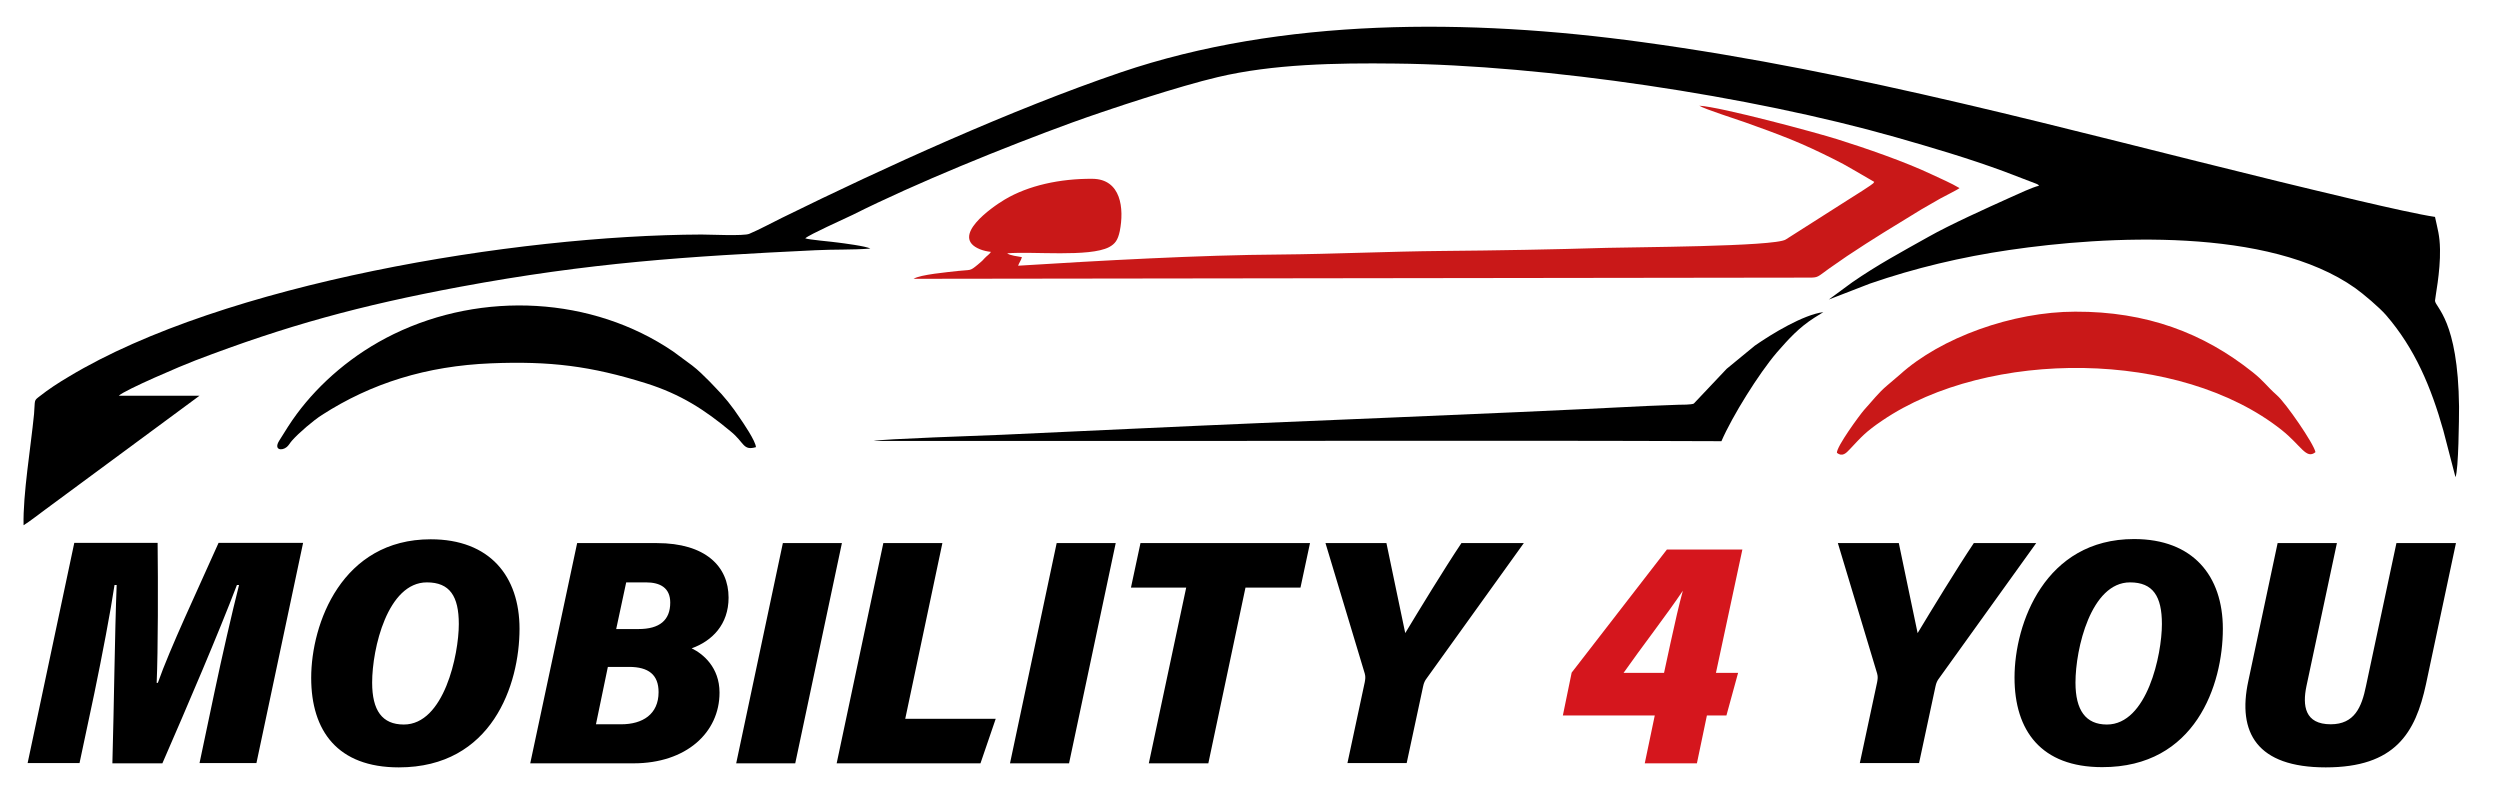
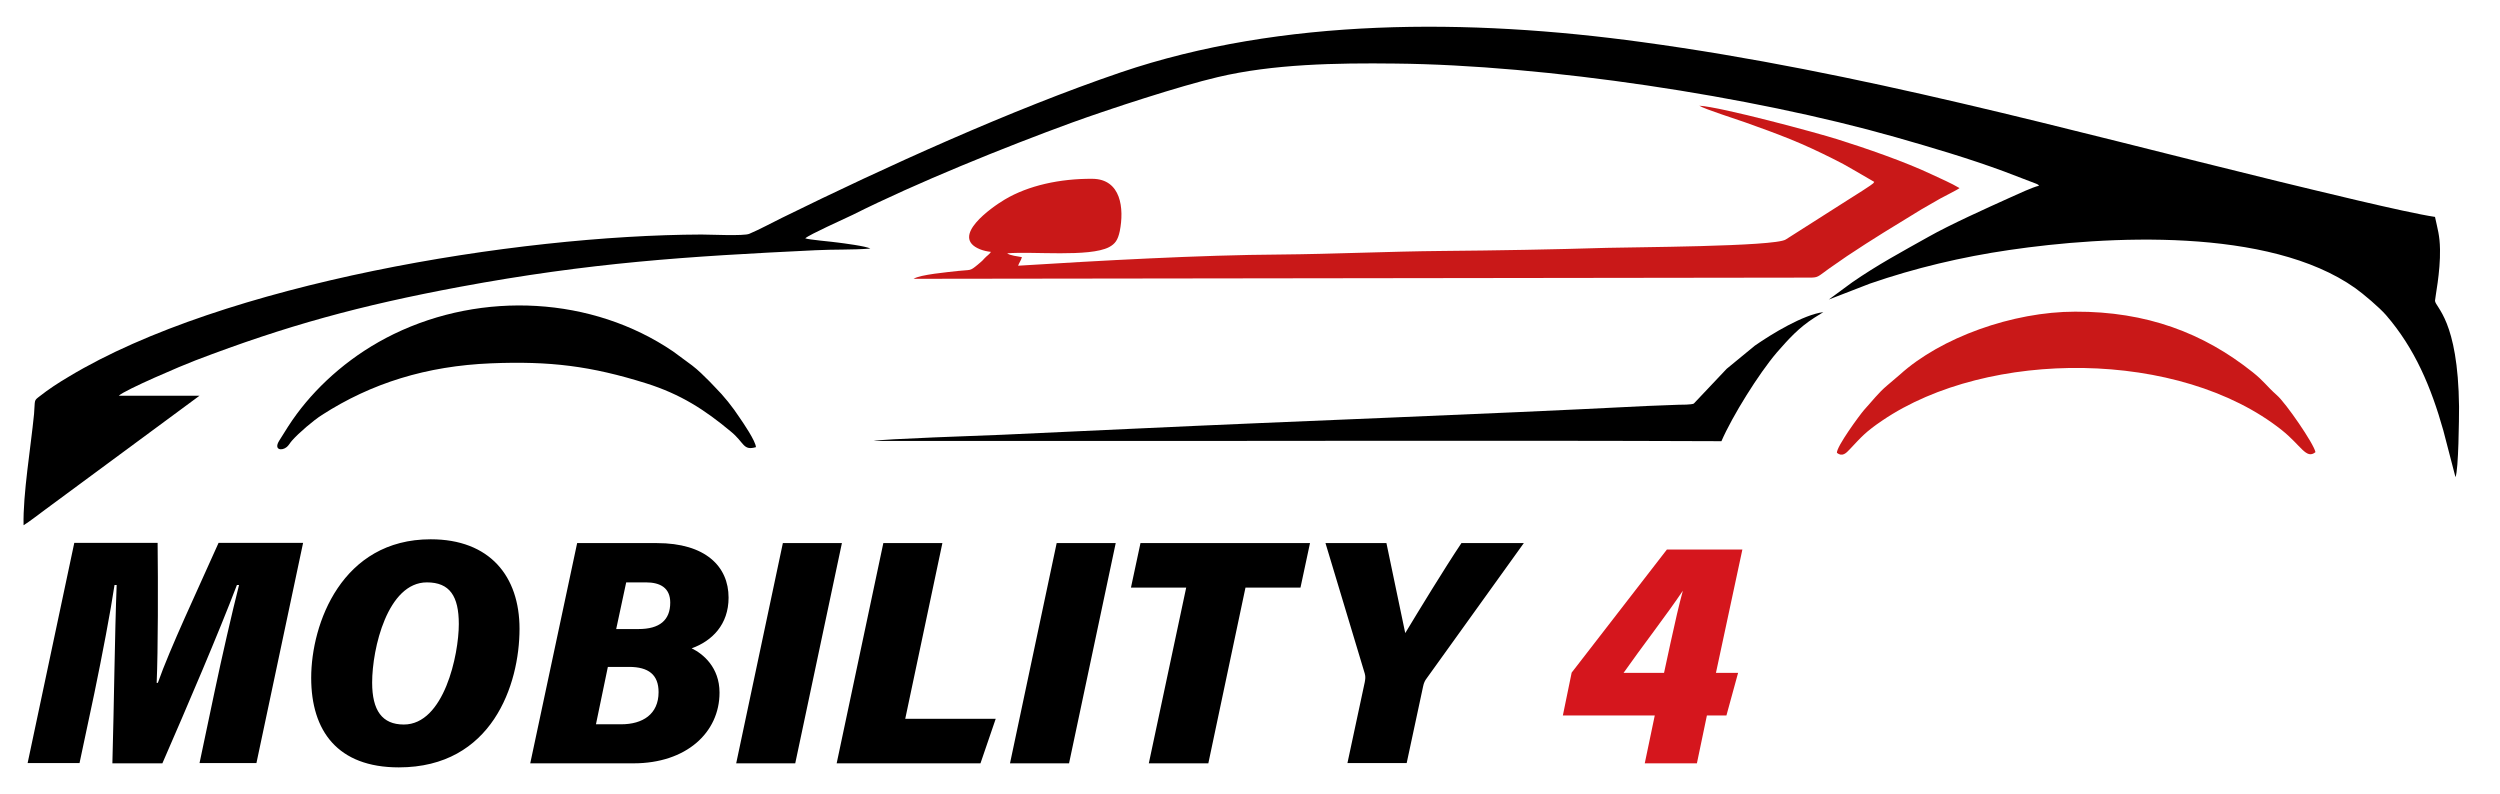
<svg xmlns="http://www.w3.org/2000/svg" version="1.1" id="Ebene_1" x="0px" y="0px" viewBox="0 0 1050 333.5" style="enable-background:new 0 0 1050 333.5;" xml:space="preserve">
  <style type="text/css">
	.st0{fill-rule:evenodd;clip-rule:evenodd;}
	.st1{fill-rule:evenodd;clip-rule:evenodd;fill:#C91818;}
	.st2{fill-rule:evenodd;clip-rule:evenodd;fill:#D5161D;}
</style>
  <path class="st0" d="M9.9,220.6c2.9-1.8,6.1-4.4,9-6.5l64.9-47.9l-33.9,0c2.4-2.4,27-12.9,32.1-14.8c38.4-14.7,69.3-23.1,111-30.9  c54.9-10.2,95.3-12.8,149.4-15.4c7.8-0.4,15.6-0.1,23.1-0.7c-1.5-1-11.8-2.3-13.4-2.5c-2.6-0.4-12.4-1.2-13.9-1.8  c1.9-1.7,15.9-7.9,20-9.9c26.7-13.4,63.8-28.4,92-38.7c15.7-5.7,45.4-15.4,61.2-19.1c23.1-5.5,49.9-6,74.6-5.7  c62.8,0.6,149.3,13.6,210.1,30.9c15.4,4.4,30.7,8.9,45.6,14.4l13.6,5.2c1.1,0.6,0.4,0.1,1.1,0.8c-2.7,0.6-9.1,3.6-12,4.9  c-10.2,4.6-25.5,11.5-34.5,16.6c-11.4,6.4-21.3,11.7-32,19.1l-9.8,7.2l17.3-6.7c18.8-6.5,38.6-11.2,58.5-14.1  c40.9-6,109-9.7,145.3,16c3.5,2.5,10.1,8.1,12.9,11.3c12.2,14.1,19,30.4,24.1,48.5l5.1,19.6c1.3-3,1.5-24.7,1.5-29.6  c-0.4-36.6-10-41.7-10.1-44.5c0-1.1,2.3-12.1,2.1-21.6c-0.1-5.9-1-8.4-2.1-13.6c-12.7-1.9-51.6-11.5-66.1-15  c-88.9-21.7-175.8-46-266.8-58.4C617,7.7,538.4,7.4,470.7,30.4c-45.8,15.6-99,39.8-142.3,61.1c-4.3,2.1-9.2,4.8-13.7,6.7  c-2.2,1-16.5,0.3-20.1,0.3C216.5,98.8,93.9,119,28.9,158.2c-4.4,2.6-8.4,5.2-12.2,8.2c-2.6,2-1.9,1.3-2.4,7.5  C12.9,188.1,9.6,207.6,9.9,220.6z" />
  <path class="st1" d="M787.2,76.4c-0.1,0.1-0.2,0.1-0.2,0.3c-0.2,0.7-9.6,6.4-10.3,6.9L750,100.6c-4.6,3-65.5,3.2-75.2,3.5  c-22.8,0.7-46,1.1-68.8,1.3c-22.8,0.2-45.7,1.3-68.4,1.5c-33.4,0.2-76.4,2.6-110,4.7c0.5-1.4,1.2-2.1,1.6-3.6  c-1.9-0.4-4.8-0.6-6.2-1.6c10.8-0.9,34.5,1.7,42.8-2.6c2.6-1.4,3.7-3,4.5-6.7c1.9-9.5,0.6-21.9-11.5-22c-13.6-0.1-26.9,2.8-36.8,8.7  c-5.4,3.2-23.3,15.7-10.4,20.9c1.5,0.6,3,0.9,4.6,1.1c-0.8,1.2-1.6,1.5-2.8,2.8c-1.1,1.3-1.6,1.5-2.8,2.6c-3.4,2.8-2.7,2-8.2,2.6  c-4.2,0.5-15.9,1.5-18.7,3.3l376.1-0.5c3.9,0,3.4-0.2,8.4-3.8c2.7-1.9,4.9-3.4,7.5-5.2c10.8-7.2,19.9-12.7,31.2-19.6  c2.7-1.6,5.2-3,8-4.6c1.4-0.8,7.3-3.7,8.1-4.4c-3.5-2.1-8-4-11.8-5.8c-11.2-5.3-27.7-11-39.5-14.7c-8.5-2.7-48.9-13.6-58-14.1  c2.1,1.4,15.7,5.7,19.3,7c6.5,2.3,12.8,4.6,19,7.1c6.4,2.6,12.1,5.3,17.9,8.2c2.7,1.3,5.8,3,8.5,4.6L787.2,76.4z" />
  <path class="st1" d="M771.5,190.2c2.3,1.8,3.9,0.1,5.4-1.5c5-5.3,6.6-7.3,13.7-12.1c44.5-30.2,125-29.9,167.7,4  c8.2,6.5,10.3,12.5,14.2,9.3c-0.7-3.6-12.5-20.7-16.2-23.9c-4.5-4-5.3-5.8-10.2-9.7c-20.7-16.5-44.6-25.5-74.5-25.4  c-26.3,0-56.5,10.9-73.6,26.4l-5.4,4.6c-3.7,3.1-6.4,6.7-9.7,10.3C781,174.4,771.3,187.6,771.5,190.2z" />
  <path class="st0" d="M317.5,187.8c-0.2-2.7-5.3-10.1-6.8-12.3c-3.1-4.7-6.6-9.1-10.5-13c-0.9-0.9-1.4-1.5-2.3-2.4  c-2.2-2.2-4.7-4.7-7.2-6.6l-8-5.9c-34-23.1-80-25.4-117.3-7.3c-17.3,8.4-31.2,20.7-40.7,33.5c-2.6,3.5-4.9,7.2-7.5,11.4  c-2.3,3.8,1.2,4.3,3.3,2.5c0.9-0.8,1.3-1.7,2.1-2.6c2.9-3.3,9-8.5,12.6-10.8c20.8-13.4,44-20.6,71-21.7c24.8-1,41.9,1.1,65.2,8.4  c14.6,4.6,24.7,11.2,35.5,20.2C312.7,185.9,312,189.4,317.5,187.8z" />
  <path class="st0" d="M723,185.3c4.6-10.6,15.7-28.4,23.3-37.3c5-5.7,9.2-10.4,15.8-14.6l3.7-2.3c-8.3,1-21.8,9.2-28.8,14.1  l-11.8,9.7l-13.8,14.6c-0.9,0.5-5.2,0.5-6.5,0.5c-4.3,0.2-8.7,0.3-13,0.5c-72.3,3.7-144.5,6.2-216.8,9.6  c-18.1,0.9-36.2,1.6-54.2,2.5c-7,0.3-51.3,1.8-54,2.6l55.5,0C522.3,185.3,623.2,184.9,723,185.3z" />
  <path class="st0" d="M100.4,245.7h-0.9c-7.6,20-20.8,50.8-31.3,74.9h-21c0.7-24.7,1-54.5,1.8-74.9h-0.9c-1.6,10.8-5.2,29.7-8.5,45.6  l-6.2,29.2H11.6l19.6-92.5h35c0.2,16.7,0.2,45.3-0.4,58.8h0.5c5.1-14.5,16.6-38.8,25.5-58.8h35.5l-19.6,92.5H83.8l6.3-29.9  C93.1,276.3,97.6,256.7,100.4,245.7L100.4,245.7z M218.2,264.1L218.2,264.1c0,23.4-11.5,58.2-50.7,58.2c-25.7,0-36.8-15.3-36.8-37.6  c0-22.8,12.9-58.2,50.2-58.2C205.7,226.5,218.2,242,218.2,264.1L218.2,264.1z M156.3,286.7L156.3,286.7c0,11.7,4.2,17.6,13.3,17.6  c16.9,0,23.1-29.3,23.1-42.2c0-11.7-3.8-17.5-13.4-17.5C162.8,244.6,156.3,272.3,156.3,286.7L156.3,286.7z M242.4,228.1L242.4,228.1  h33.5c20.4,0,30.1,9.8,30.1,22.9c0,11.3-6.9,18.2-15.5,21.3c4.8,2.3,11.7,8,11.7,18.6c0,16.8-14,29.7-36.1,29.7h-43.4L242.4,228.1  L242.4,228.1z M250.3,304.2L250.3,304.2h10.6c9,0,15.7-4.2,15.7-13.5c0-7.3-4.2-10.6-12.4-10.6h-8.9L250.3,304.2L250.3,304.2z   M268.2,264.2L268.2,264.2c8.8,0,13.3-3.7,13.3-11.1c0-6.2-4.2-8.5-10.2-8.5H263l-4.2,19.6H268.2L268.2,264.2z M353.6,228.1  L353.6,228.1l-19.6,92.5h-24.8l19.6-92.5H353.6L353.6,228.1z M395.8,228.1H371l-19.6,92.5h60.4l6.4-18.7h-38L395.8,228.1  L395.8,228.1L395.8,228.1z M468.6,228.1L468.6,228.1L449,320.6h-24.8l19.6-92.5H468.6L468.6,228.1z M498.2,246.8L498.2,246.8H475  l4-18.7h71.2l-4,18.7h-23.1l-15.6,73.8h-25L498.2,246.8L498.2,246.8z M565.9,320.6L565.9,320.6l7.3-34.1c0.2-1.2,0.4-2.2,0-3.6  l-16.5-54.8h25.6c2.6,12.8,6.1,28.9,7.9,37.8c5.6-9.3,16.5-27.2,23.6-37.8h26.2l-40.8,56.8c-0.7,0.9-1.2,1.9-1.5,3.4l-6.9,32.2  H565.9z" />
  <path class="st2" d="M690.8,320.6l4.2-20.1h-38.6l3.7-18l40-51.7h31.7l-11.1,51.8h9.3l-4.9,17.9h-8.2l-4.2,20.1H690.8L690.8,320.6z   M706.8,248.1L706.8,248.1c-6.2,9.3-17.9,24.5-24.9,34.5h17l2.7-12.5C703.6,261,705.1,254.3,706.8,248.1z" />
-   <path class="st0" d="M781.1,320.6l7.3-34.1c0.2-1.2,0.4-2.2,0-3.6l-16.5-54.8h25.6c2.6,12.8,6.1,28.9,7.9,37.8  c5.6-9.3,16.5-27.2,23.6-37.8h26.2l-40.8,56.8c-0.7,0.9-1.2,1.9-1.5,3.4l-6.9,32.2H781.1L781.1,320.6z M933.6,264.1  c0-22.2-12.5-37.7-37.3-37.7c-37.4,0-50.2,35.4-50.2,58.2c0,22.3,11.2,37.6,36.8,37.6C922.1,322.3,933.6,287.6,933.6,264.1  L933.6,264.1L933.6,264.1z M871.7,286.7c0-14.3,6.5-42.1,22.9-42.1c9.7,0,13.4,5.9,13.4,17.5c0,12.9-6.2,42.2-23.1,42.2  C876,304.3,871.7,298.3,871.7,286.7L871.7,286.7L871.7,286.7z M981.5,228.1L981.5,228.1l-12.8,60.1c-1.7,8.2-0.7,16,10.2,16  c10,0,13-7.2,14.8-16l12.8-60.1h25l-12.6,59.3c-4.4,20.4-12.9,34.9-42.1,34.9c-28.9,0-37.2-14.6-32.5-36.3l12.3-57.9H981.5z" />
</svg>